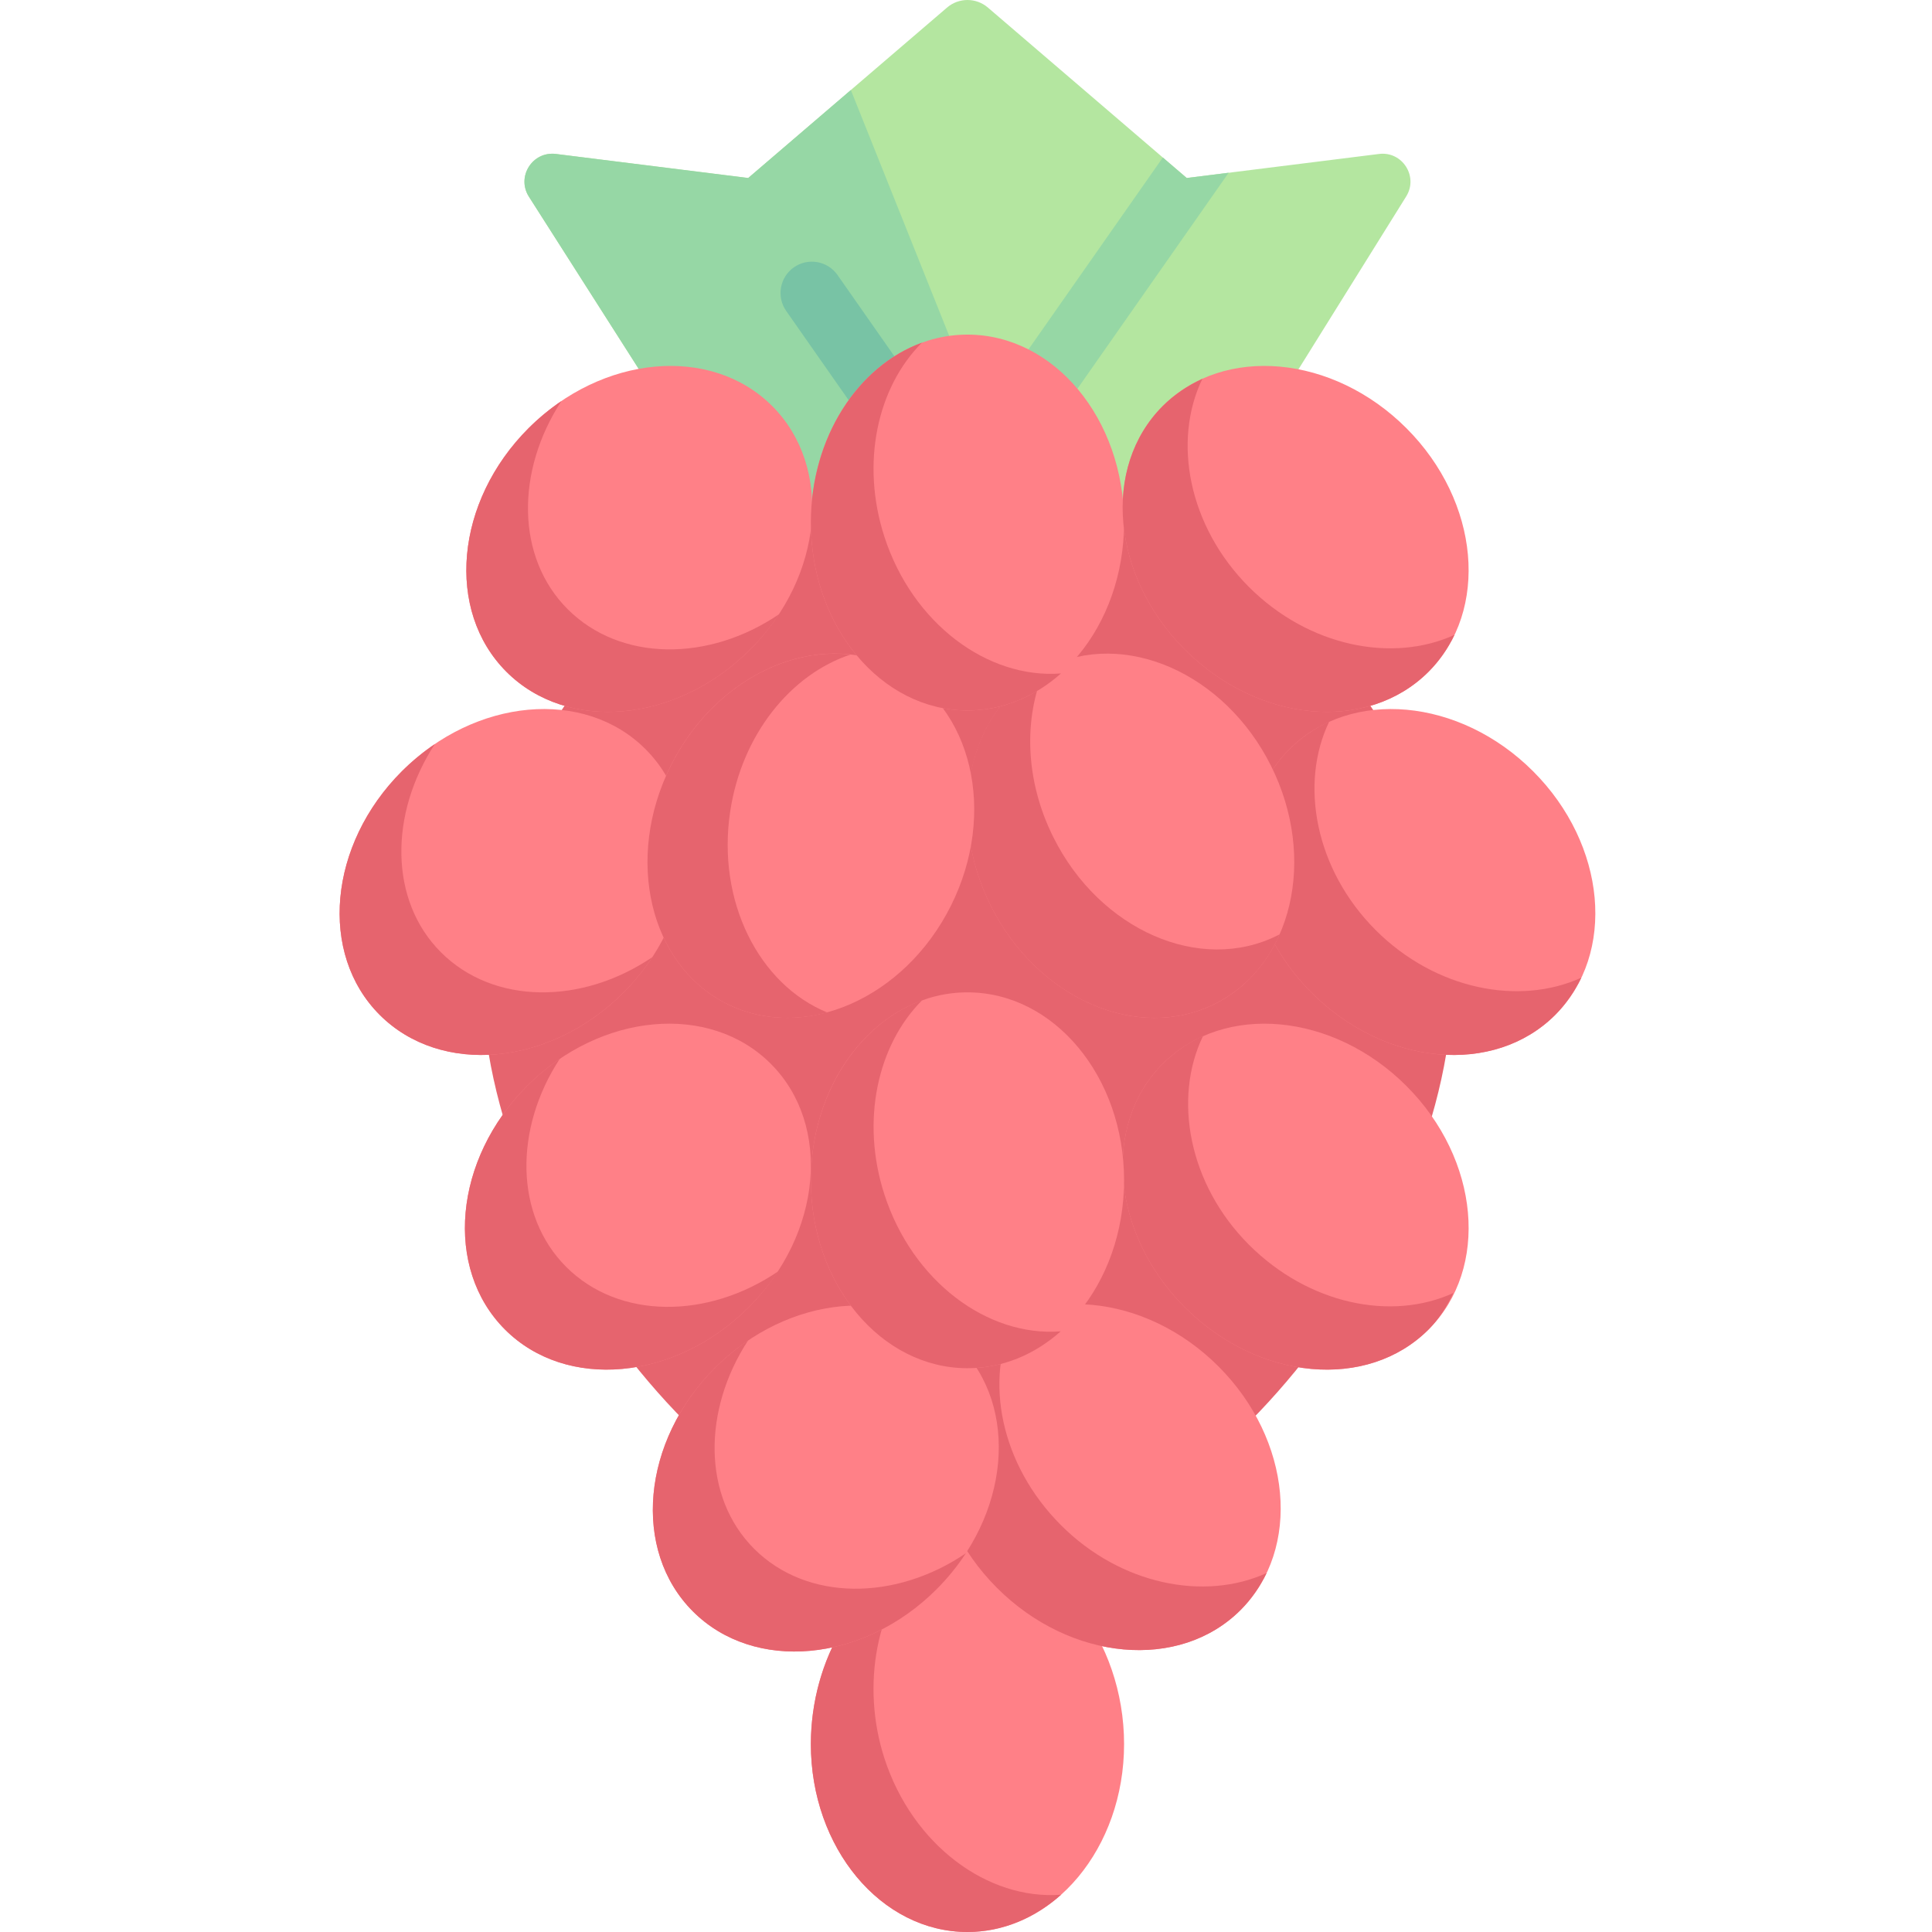
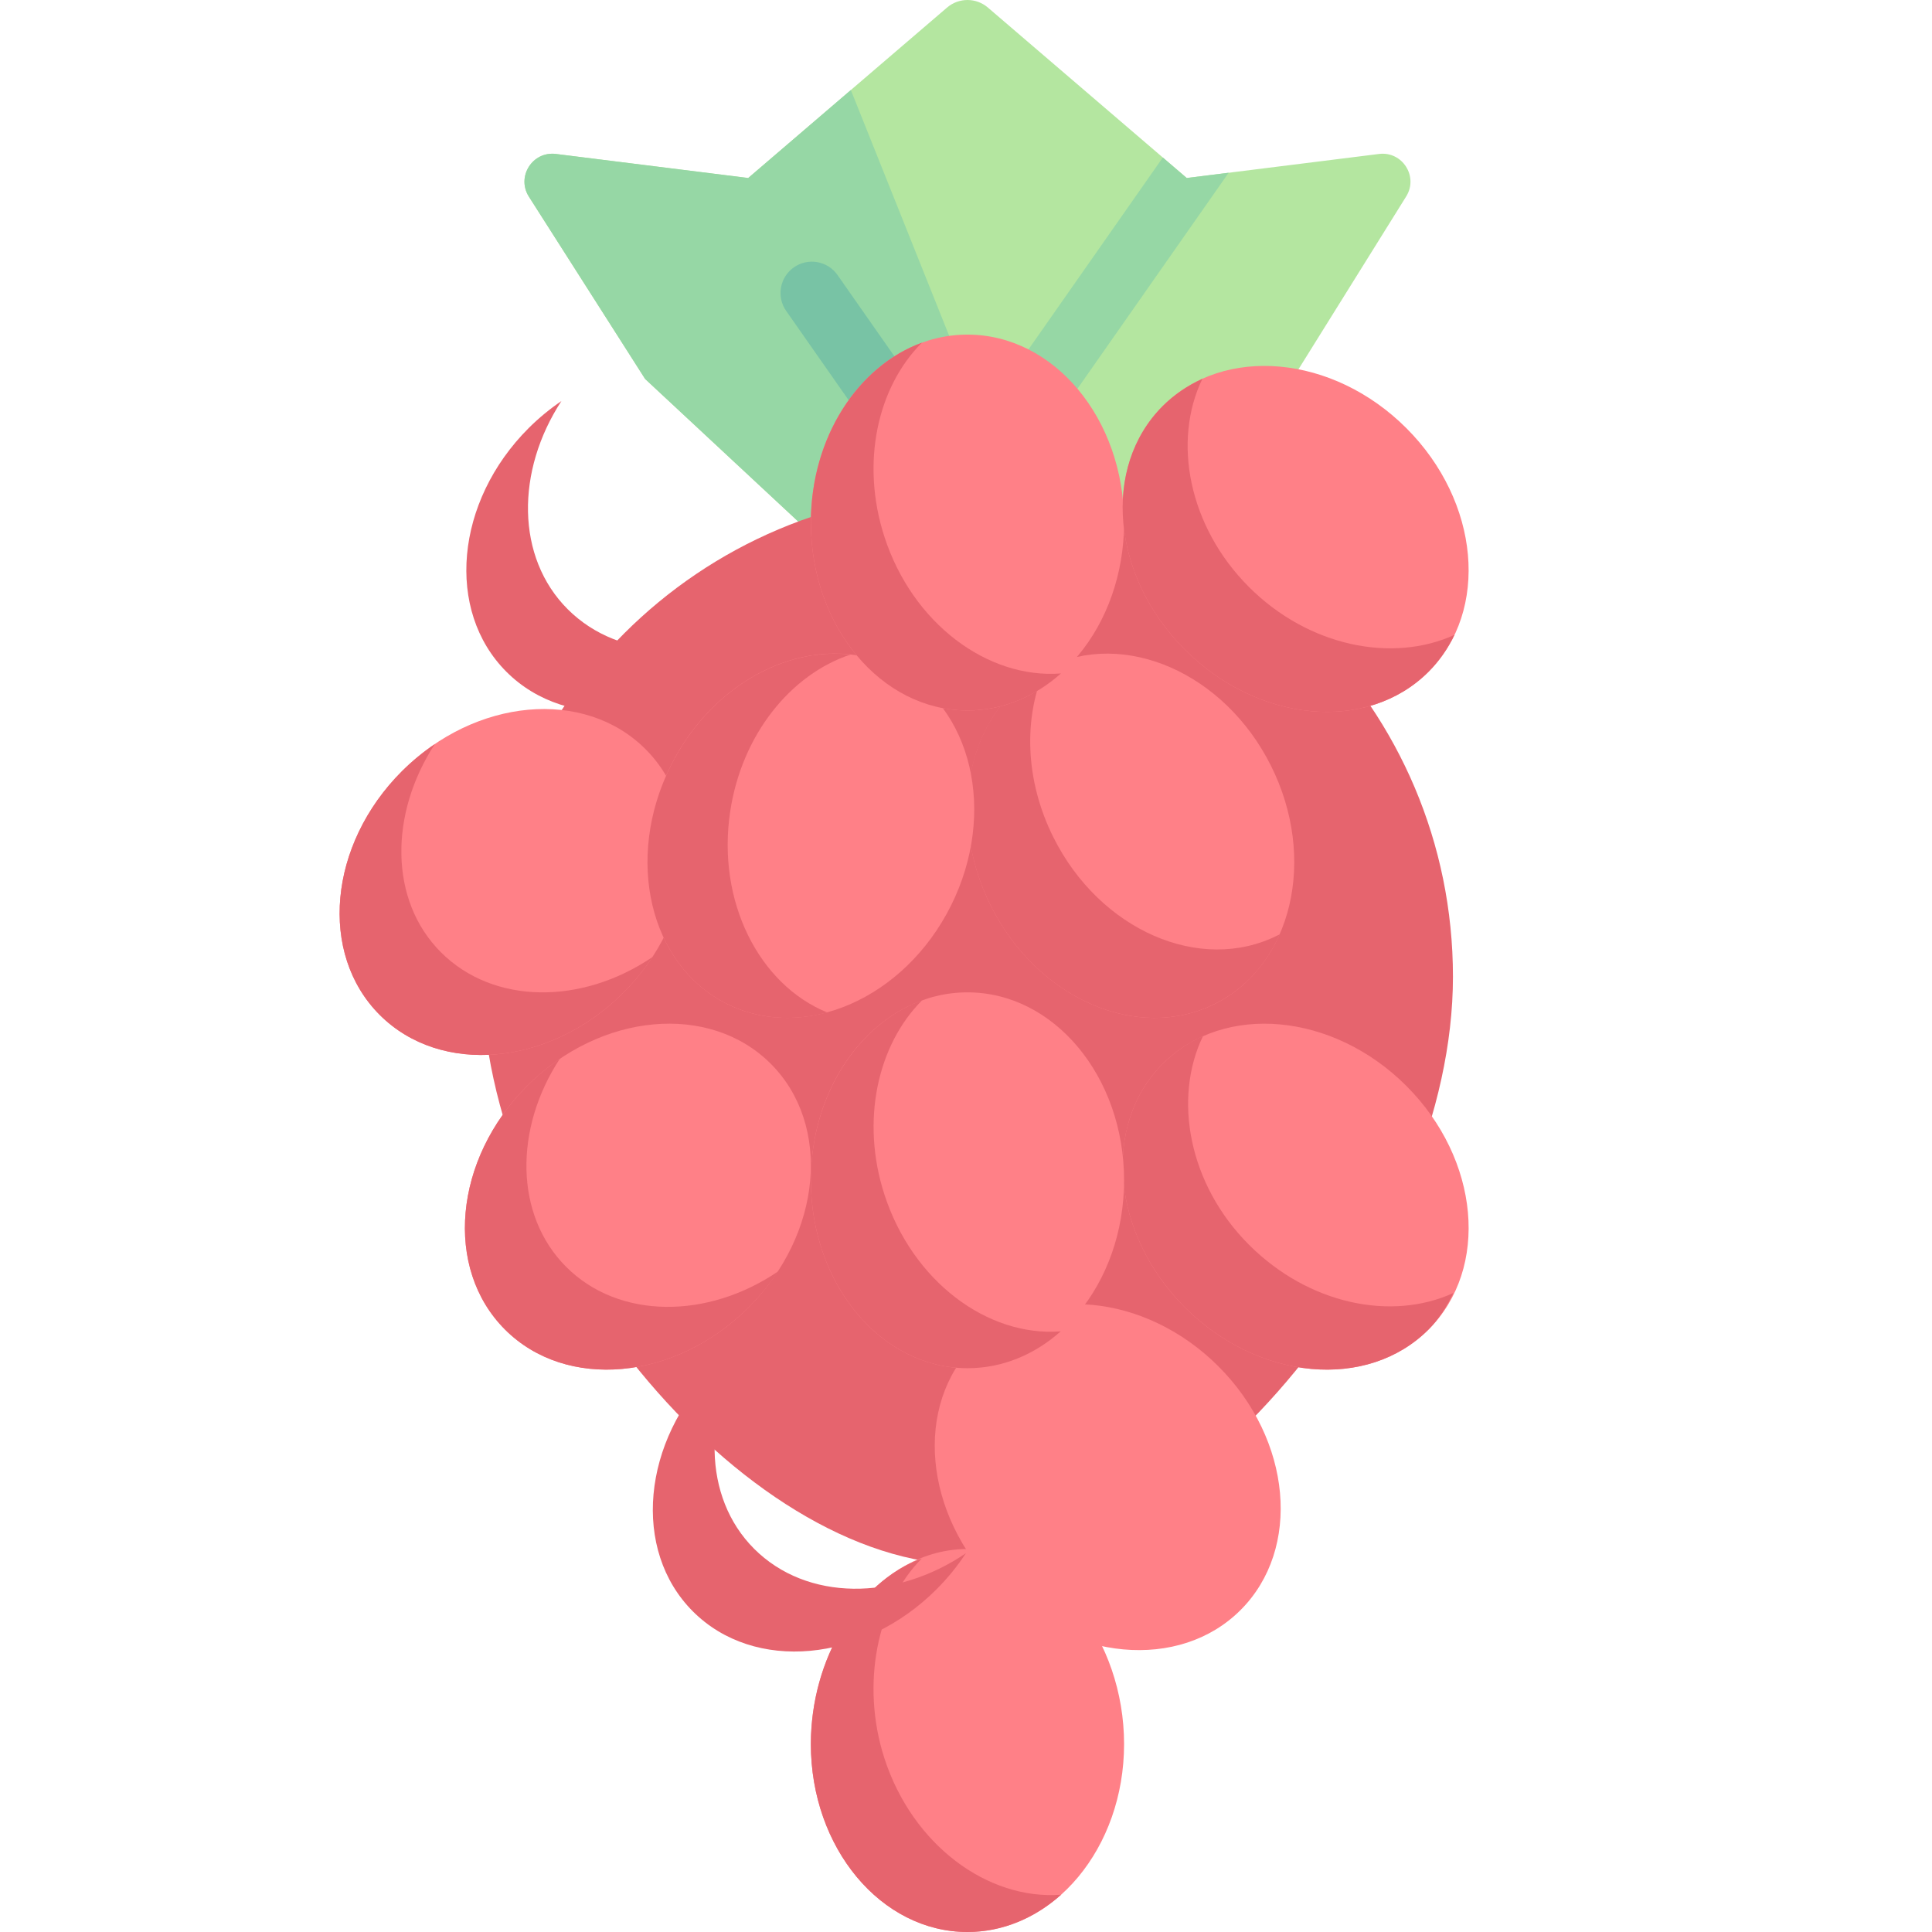
<svg xmlns="http://www.w3.org/2000/svg" height="512pt" viewBox="-90 0 512 512" width="512pt">
  <path d="m275.457 40.801-50.965 6.371-52.699-45.176c-3.109-2.66-7.695-2.66-10.805 0l-52.703 45.176-50.961-6.371c-6.188-.773-10.5 5.98-7.195 11.266l30.836 48.367 85.426 79.547 86.117-79.547 30.148-48.375c3.293-5.285-1.02-12.031-7.199-11.258zm0 0" fill="#b4e6a0" />
  <path d="m224.492 47.172-6.332-5.43-47.727 68.176c-2.625 3.758-1.715 8.934 2.043 11.562 1.453 1.016 3.105 1.5 4.75 1.5 2.621 0 5.199-1.23 6.812-3.535l51.566-73.664zm0 0" fill="#96d7a5" />
  <path d="m189.422 158.703-53.938-134.844-27.199 23.312-50.961-6.371c-6.188-.773-10.5 5.98-7.195 11.266l30.836 48.367 60.973 56.777 43.25 5.402zm0 0" fill="#96d7a5" />
  <path d="m295.047 258.836c0 71.055-68.609 155.828-128.656 155.828-60.051 0-128.66-84.773-128.66-155.828 0-71.059 57.602-128.66 128.66-128.66 71.055 0 128.656 57.602 128.656 128.66zm0 0" fill="#e6646e" />
  <path d="m207.891 462.195c0 27.508-18.582 49.805-41.5 49.805-22.922 0-41.504-22.297-41.504-49.805 0-27.504 18.582-51.695 41.504-51.695s41.5 24.191 41.5 51.695zm0 0" fill="#ff8087" />
  <path d="m144.383 465.984c-6.355-19.602-1.891-41.191 9.918-52.984-17.023 6.211-29.414 26.738-29.414 49.195 0 27.508 18.582 49.805 41.504 49.805 9.266 0 17.91-3.727 24.816-9.883-19.465 1.492-39.379-13.188-46.824-36.133zm0 0" fill="#e6646e" />
  <path d="m174.211 420.801c19.449 19.449 48.355 22.078 64.562 5.867 16.207-16.207 13.578-45.113-5.871-64.562-19.449-19.449-48.352-22.074-64.562-5.867-16.207 16.207-13.578 45.113 5.871 64.562zm0 0" fill="#ff8087" />
-   <path d="m191.184 404.199c-16.035-16.035-20.426-38.402-12.465-54.879-3.773 1.73-7.352 3.883-10.383 6.918-16.207 16.207-13.578 45.113 5.871 64.562s48.352 22.078 64.562 5.867c2.844-2.844 5.207-6.293 6.902-9.801-16.41 7.504-38.676 3.145-54.488-12.668zm0 0" fill="#e6646e" />
  <path d="m224.012 346.473c19.449 19.449 48.355 22.078 64.562 5.871 16.211-16.207 13.582-45.113-5.867-64.562s-48.355-22.078-64.562-5.871c-16.207 16.211-13.582 45.113 5.867 64.562zm0 0" fill="#ff8087" />
  <path d="m240.988 329.871c-16.035-16.035-20.145-38.812-12.184-55.289-3.945 1.684-7.633 4.297-10.668 7.328-16.207 16.207-13.578 45.113 5.871 64.562 19.449 19.449 48.355 22.078 64.562 5.871 2.844-2.848 4.902-6.18 6.598-9.688-16.406 7.504-38.367 3.027-54.18-12.785zm0 0" fill="#e6646e" />
-   <path d="m257.594 263.09c19.449 19.449 48.355 22.078 64.562 5.867 16.207-16.207 13.582-45.113-5.867-64.562-19.449-19.449-48.355-22.074-64.562-5.867-16.211 16.207-13.582 45.113 5.867 64.562zm0 0" fill="#ff8087" />
-   <path d="m274.57 246.488c-16.035-16.035-20.27-38.793-12.305-55.27-3.777 1.727-7.512 4.277-10.547 7.309-16.207 16.207-13.578 45.113 5.871 64.562 19.449 19.449 48.355 22.078 64.562 5.871 2.844-2.848 5.23-6.359 6.926-9.867-16.41 7.504-38.699 3.207-54.508-12.605zm0 0" fill="#e6646e" />
  <path d="m172.578 240.043c12.301 24.602 38.891 36.234 59.391 25.984s27.148-38.504 14.848-63.102c-12.301-24.602-38.891-36.234-59.391-25.984s-27.148 38.5-14.848 63.102zm0 0" fill="#ff8087" />
  <path d="m248.559 247.895c-20.5 10.25-47.094-1.383-59.391-25.988-7.598-15.191-7.926-31.75-2.27-44.629-20.258 10.391-26.52 38.387-14.332 62.766 12.301 24.602 38.891 36.234 59.391 25.984 7.844-3.922 13.672-10.438 17.172-18.418-.184.102-.379.191-.57.285zm0 0" fill="#e6646e" />
-   <path d="m158.195 421.176c19.449-19.449 22.078-48.355 5.867-64.562-16.207-16.211-45.113-13.582-64.562 5.867-19.445 19.449-22.074 48.355-5.867 64.562 16.207 16.207 45.113 13.582 64.562-5.867zm0 0" fill="#ff8087" />
  <path d="m109.855 410.445c-13.73-13.727-13.668-36.746-1.59-55.234-3.008 2.051-6.059 4.57-8.766 7.273-19.449 19.449-22.074 48.355-5.867 64.562 16.207 16.211 45.113 13.582 64.562-5.867 2.973-2.973 5.594-6.215 7.773-9.551-18.641 12.684-42.16 12.773-56.113-1.184zm0 0" fill="#e6646e" />
  <path d="m75.191 263.086c19.449-19.449 22.074-48.352 5.867-64.562-16.207-16.207-45.113-13.578-64.562 5.871-19.449 19.449-22.078 48.355-5.867 64.562 16.207 16.207 45.113 13.578 64.562-5.871zm0 0" fill="#ff8087" />
  <path d="m26.848 252.359c-13.73-13.73-13.68-36.703-1.598-55.188-3.012 2.047-6.051 4.52-8.754 7.223-19.449 19.453-22.078 48.355-5.871 64.566 16.207 16.207 45.113 13.578 64.562-5.871 2.973-2.973 5.535-6.129 7.719-9.465-18.641 12.684-42.105 12.688-56.059-1.266zm0 0" fill="#e6646e" />
  <path d="m162.004 240.031c12.301-24.598 5.652-52.852-14.848-63.102s-47.094 1.383-59.395 25.984c-12.297 24.598-5.652 52.852 14.852 63.102 20.5 10.25 47.09-1.383 59.391-25.984zm0 0" fill="#ff8087" />
  <path d="m103.512 215.027c3.078-20.375 16.035-36.297 31.871-41.562-18.004-2.059-37.574 9.371-47.617 29.457-12.301 24.602-5.652 52.855 14.848 63.105 8.289 4.145 17.688 4.703 26.621 2.285-18.078-7.371-29.328-29.434-25.723-53.285zm0 0" fill="#e6646e" />
  <path d="m163.629 140.898c-2.617 0-5.195-1.234-6.809-3.539l-38.473-54.953c-2.625-3.758-1.715-8.934 2.043-11.562 3.746-2.629 8.934-1.715 11.562 2.039l38.469 54.953c2.625 3.758 1.719 8.934-2.043 11.562-1.441 1.012-3.102 1.5-4.75 1.5zm0 0" fill="#78c3a5" />
  <path d="m207.891 138.477c0-27.504-18.578-49.801-41.5-49.801s-41.504 22.297-41.504 49.801c0 27.508 18.582 49.805 41.504 49.805s41.5-22.297 41.5-49.805zm0 0" fill="#ff8087" />
-   <path d="m108.77 172.16c19.449-19.449 22.078-48.352 5.867-64.562-16.207-16.207-45.113-13.578-64.562 5.871-19.445 19.449-22.074 48.355-5.867 64.562s45.113 13.578 64.562-5.871zm0 0" fill="#ff8087" />
  <path d="m144.383 142.266c-6.355-19.605-1.863-39.672 9.945-51.461-17.023 6.211-29.441 25.215-29.441 47.672 0 27.508 18.582 49.805 41.504 49.805 9.266 0 17.867-3.652 24.773-9.809-19.461 1.492-39.336-13.266-46.781-36.207zm0 0" fill="#e6646e" />
  <path d="m60.43 161.43c-13.73-13.73-13.73-36.66-1.648-55.148-3.012 2.047-6 4.484-8.703 7.188-19.449 19.449-22.078 48.355-5.871 64.562s45.113 13.582 64.562-5.867c2.973-2.973 5.516-6.062 7.695-9.398-18.637 12.684-42.082 12.621-56.035-1.336zm0 0" fill="#e6646e" />
  <path d="m108.391 346.469c19.449-19.449 22.078-48.352 5.871-64.562-16.207-16.207-45.113-13.578-64.562 5.871-19.449 19.449-22.078 48.355-5.871 64.562 16.211 16.207 45.117 13.578 64.562-5.871zm0 0" fill="#ff8087" />
  <path d="m60.051 335.742c-13.73-13.73-13.789-36.656-1.707-55.141-3.012 2.047-5.941 4.473-8.645 7.18-19.449 19.449-22.078 48.355-5.871 64.562s45.113 13.578 64.562-5.871c2.973-2.973 5.633-6.199 7.812-9.535-18.641 12.684-42.199 12.758-56.152-1.195zm0 0" fill="#e6646e" />
  <path d="m207.891 312.789c0-27.508-18.578-49.805-41.5-49.805s-41.504 22.297-41.504 49.805c0 27.504 18.582 49.801 41.504 49.801s41.5-22.297 41.5-49.801zm0 0" fill="#ff8087" />
  <path d="m144.383 316.574c-6.355-19.602-1.801-39.719 10.008-51.512-17.023 6.211-29.504 25.266-29.504 47.723 0 27.508 18.582 49.805 41.504 49.805 9.266 0 17.797-3.609 24.703-9.766-19.461 1.492-39.266-13.305-46.711-36.25zm0 0" fill="#e6646e" />
  <path d="m224.012 172.16c19.449 19.449 48.355 22.078 64.562 5.871s13.578-45.113-5.867-64.562c-19.449-19.449-48.355-22.078-64.562-5.871-16.211 16.211-13.582 45.113 5.867 64.562zm0 0" fill="#ff8087" />
  <path d="m240.988 155.562c-16.035-16.035-20.312-38.691-12.348-55.168-3.777 1.727-7.469 4.176-10.5 7.207-16.211 16.207-13.582 45.113 5.867 64.562 19.449 19.449 48.355 22.074 64.562 5.867 2.848-2.844 5.195-6.277 6.891-9.785-16.41 7.508-38.66 3.125-54.473-12.684zm0 0" fill="#e6646e" />
</svg>